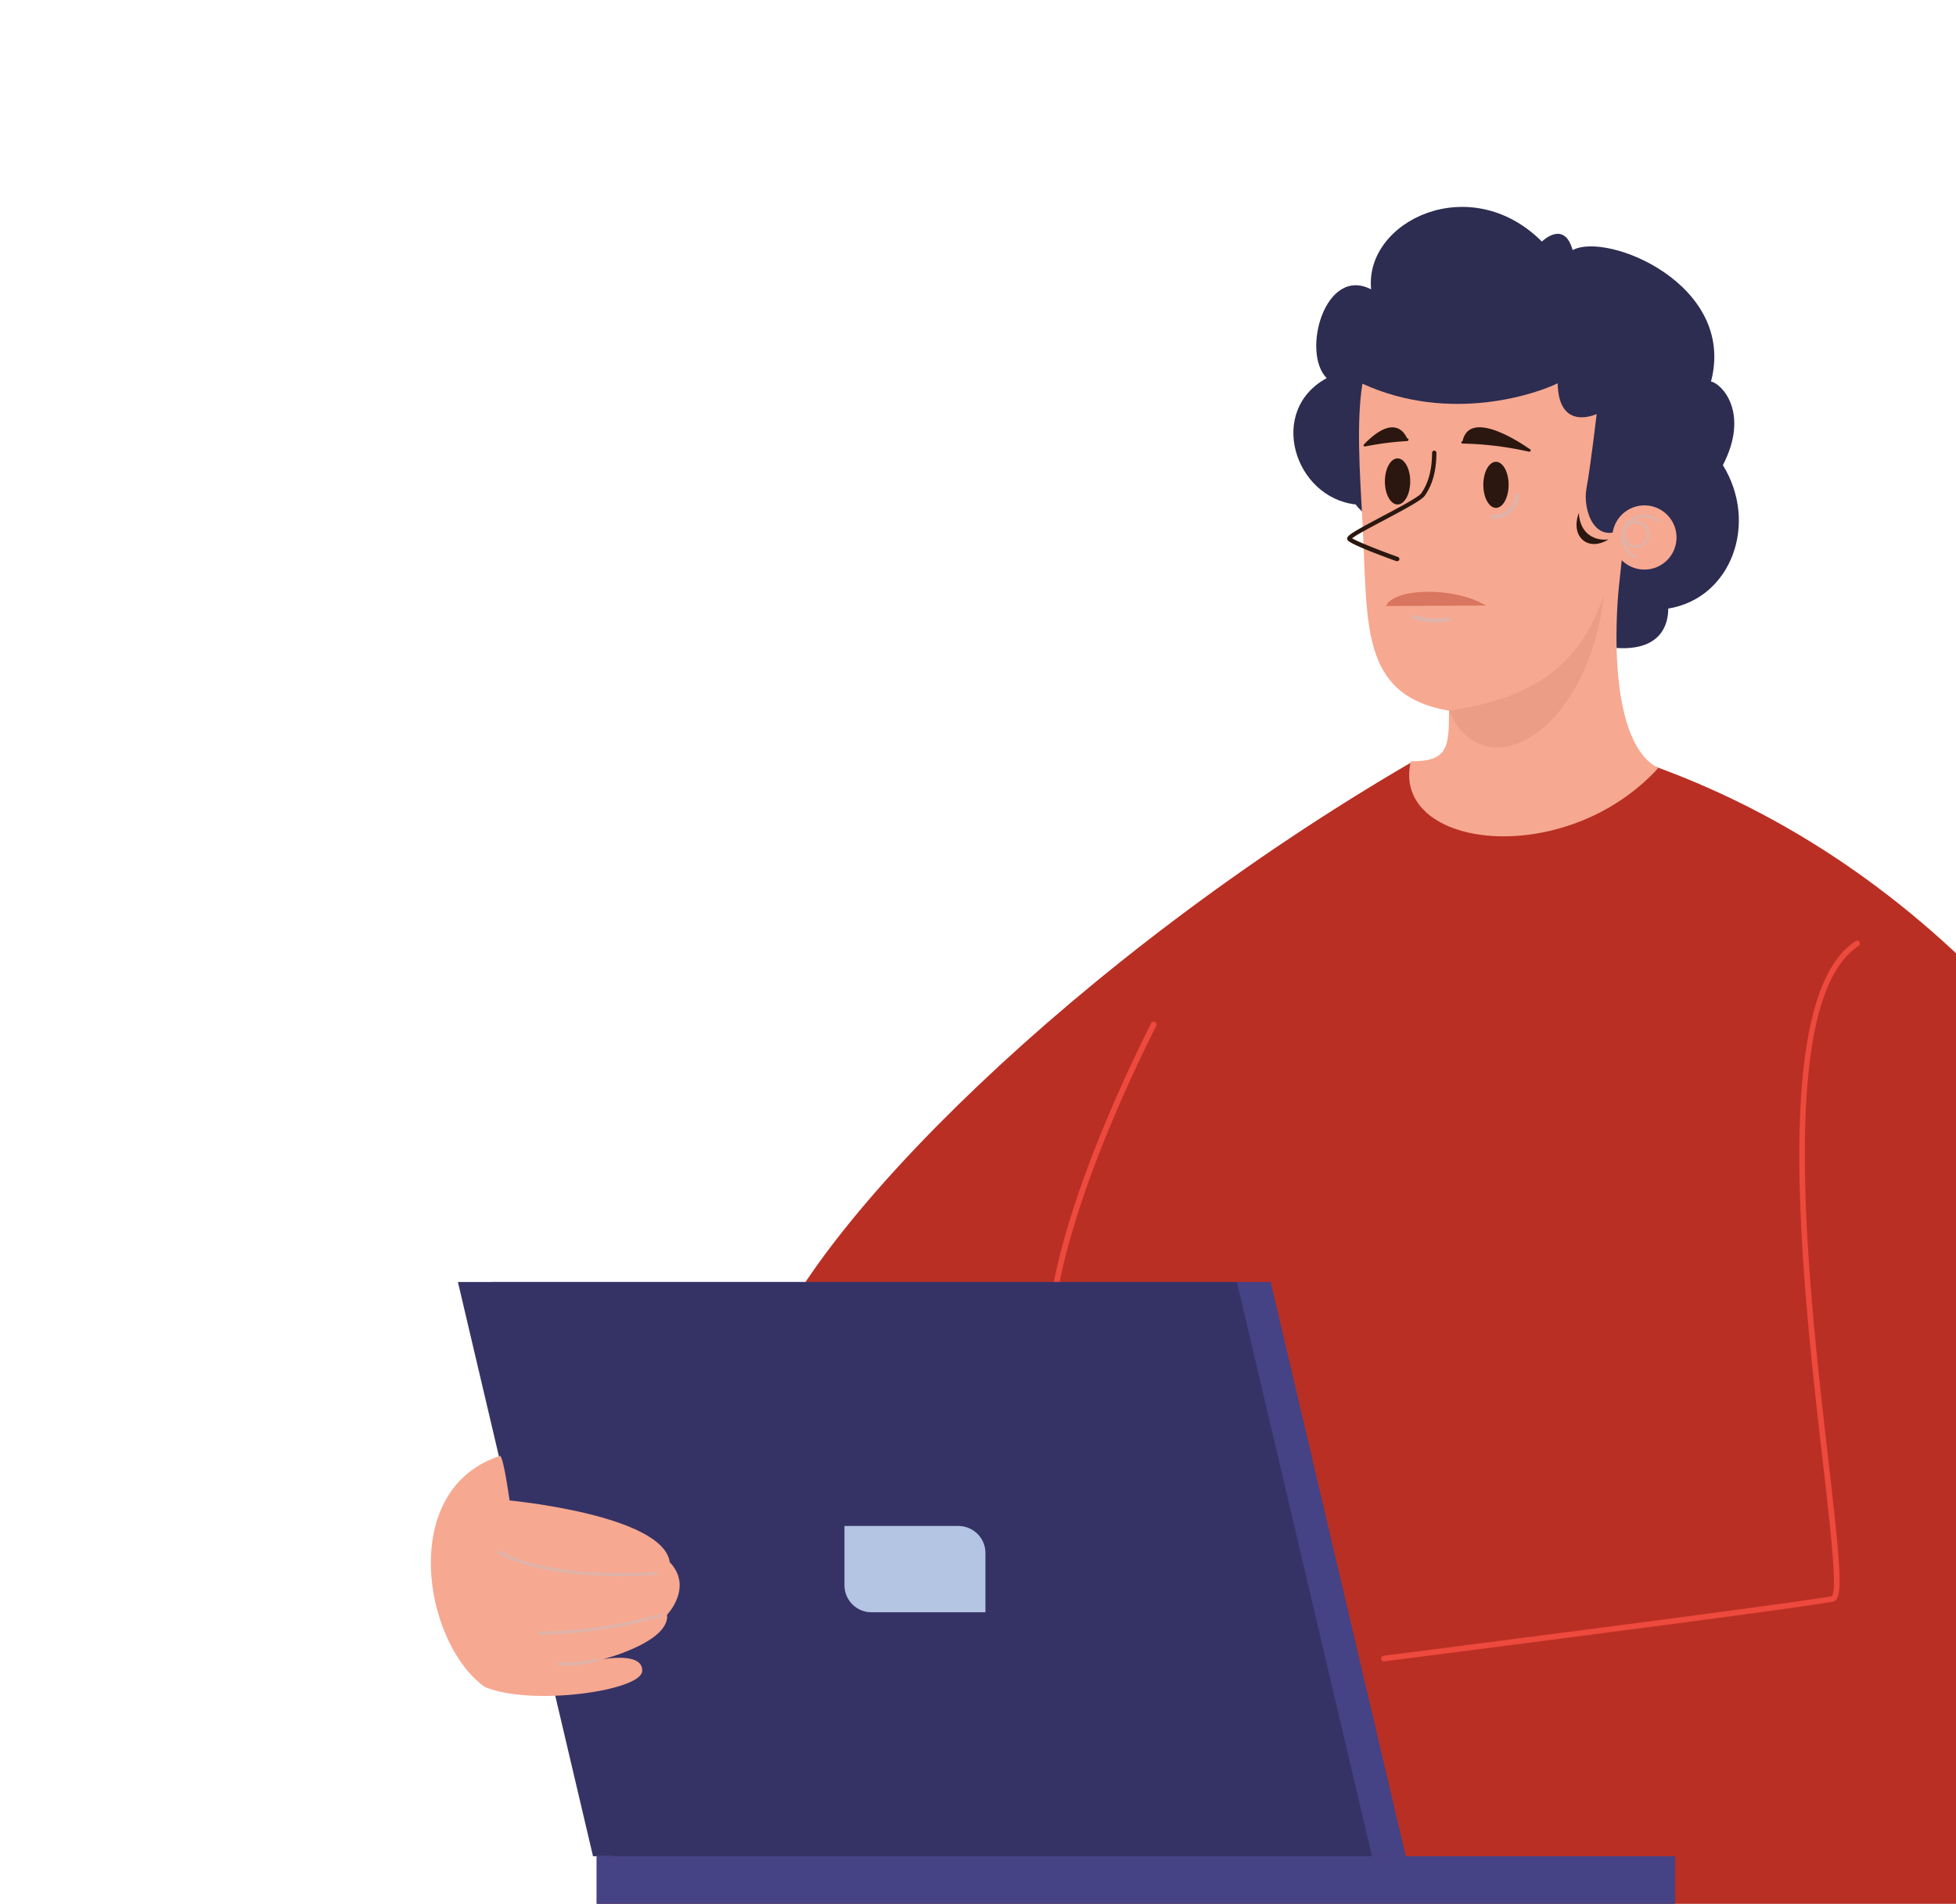
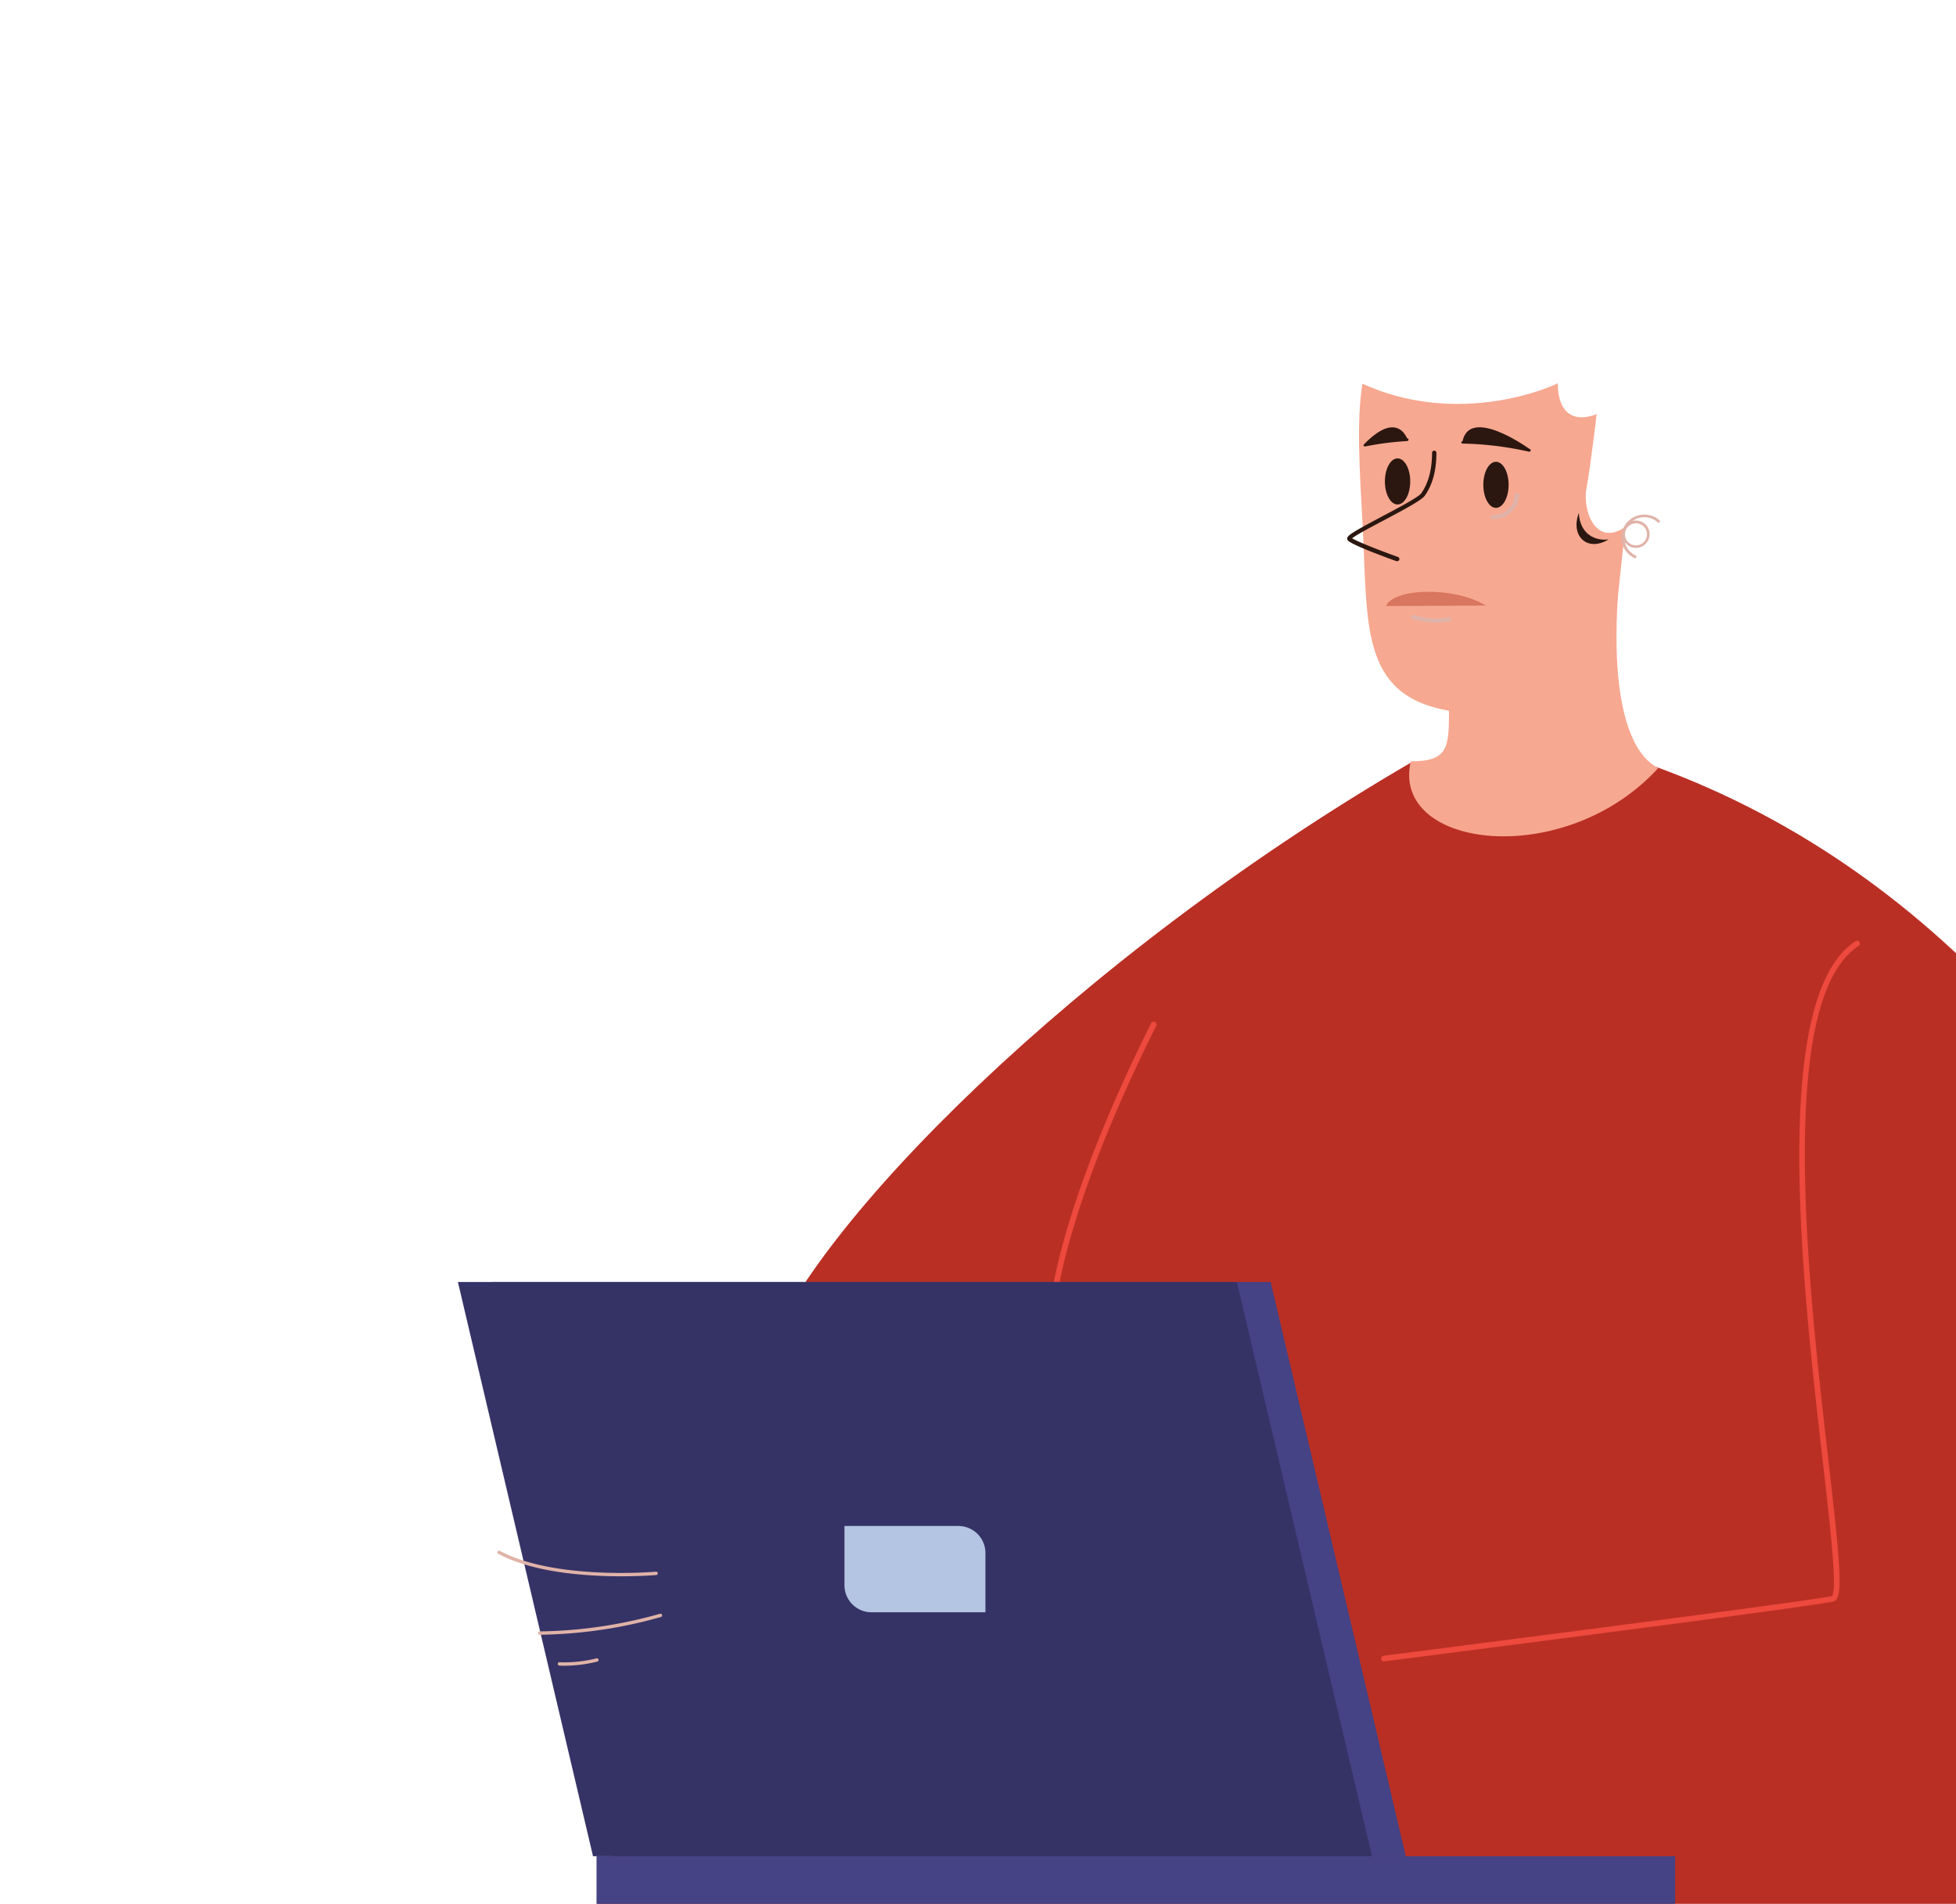
<svg xmlns="http://www.w3.org/2000/svg" width="151" height="147" fill="none">
  <path d="M129.318 147.268h50.52c4.62-12.745-7.785-73.644-54.135-88.797-12.393.55-16.765.401-16.765.401-25.922 15.102-46.447 35.932-49.911 46.095-3.465 10.164-12.976 42.301-12.976 42.301h83.267z" fill="#B92F24" />
  <path d="M106.842 128.279h.029c1.33-.171 32.604-4.163 34.663-4.622.765-.168.596-2.383-.394-10.999-1.522-13.238-4.068-35.395 2.316-39.599a.224.224 0 0 0 .115-.141.225.225 0 0 0-.029-.18.226.226 0 0 0-.155-.097.221.221 0 0 0-.175.052c-6.611 4.352-4.045 26.68-2.512 40.018.598 5.205 1.163 10.12.715 10.528-2.017.444-34.28 4.563-34.606 4.605a.225.225 0 0 0-.183.233.221.221 0 0 0 .21.207l.006-.005zM81.21 101.726a.222.222 0 0 0 .221-.214c0-.072.325-7.302 7.83-22.306a.221.221 0 0 0-.396-.198c-7.557 15.108-7.874 22.418-7.887 22.489a.218.218 0 0 0 .13.208.205.205 0 0 0 .085.019l.016.002z" fill="#ED493C" />
-   <path d="M121.406 19.312c-.659-2.372-2.374-.66-2.374-.66-5.536-5.535-13.711-1.58-13.184 3.69-3.56-1.844-5.405 4.877-3.428 6.855-4.615 2.504-2.505 9.225 2.241 9.753 1.319 2.108 15.426 8.96 16.873 10.41 6.724 2.11 7.252-1.185 7.252-2.371 4.878-.792 6.988-6.591 4.218-11.072 2.109-4.086-.132-6.326-.917-6.458 1.977-7.51-8.044-11.592-10.681-10.147z" fill="#2D2C51" />
  <path d="M123.258 31.967s-.457 3.97-.783 5.727c-.326 1.756.717 4.557 2.997 2.995l-.499 4.644s-1.304 11.717 3.039 13.973c-7.208 7.898-20.666 6.25-19.103-.52 2.864 0 2.952-1.042 2.952-3.907-6.947-1.214-6.252-6.682-6.686-14.666-.206-3.775-.468-7.65 0-10.587 6.815 3.116 13.535.733 15.075-.033.068 3.776 3.008 2.374 3.008 2.374z" fill="#F7A890" />
  <path d="M107.889 38.953c-.54 0-.978-.797-.978-1.78s.438-1.78.978-1.78.978.797.978 1.78-.438 1.78-.978 1.78zm8.574-1.519c0 .982-.438 1.78-.977 1.78-.54 0-.976-.798-.976-1.78 0-.983.436-1.779.976-1.779.539 0 .977.796.977 1.779z" fill="#2B1710" />
  <path d="M115.313 40.075h-.071a.167.167 0 0 1-.162-.239.163.163 0 0 1 .043-.054.166.166 0 0 1 .13-.038 1.613 1.613 0 0 0 1.685-1.505.162.162 0 0 1 .117-.15.163.163 0 0 1 .066-.005.168.168 0 0 1 .15.117.165.165 0 0 1 .006.067 1.945 1.945 0 0 1-1.964 1.807z" fill="#E0B3A8" />
  <path d="M107.814 43.333c-1.066-.383-3.569-1.309-3.784-1.628a.256.256 0 0 1-.027-.165c.06-.238.621-.565 2.663-1.65 1.271-.67 2.852-1.507 3.061-1.811.55-.8.821-1.82.827-3.117 0-.044.017-.086.049-.118a.165.165 0 0 1 .118-.049.169.169 0 0 1 .167.167c0 1.37-.296 2.451-.886 3.3-.239.345-1.414.983-3.18 1.918-.963.51-2.143 1.133-2.442 1.386.389.243 2.033.898 3.546 1.442.04.016.072.047.09.086a.165.165 0 0 1-.075.218.166.166 0 0 1-.124.012l-.003.009z" fill="#2B1710" />
  <path d="M110.823 48.085a5.173 5.173 0 0 1-1.788-.308.166.166 0 0 1-.108-.149.155.155 0 0 1 .011-.064.156.156 0 0 1 .034-.055.166.166 0 0 1 .179-.043 5.157 5.157 0 0 0 2.672.183.165.165 0 0 1 .125.02.167.167 0 0 1 .055.228.166.166 0 0 1-.103.074 5.078 5.078 0 0 1-1.077.114z" fill="#E0B3A8" />
  <path d="M118.06 34.876h-.025a25.506 25.506 0 0 0-5.121-.627.108.108 0 0 1-.106-.108c0-.059.093-.05.106-.106.622-2.671 5.135.625 5.17.632a.113.113 0 0 1 .039.017.122.122 0 0 1 .029.03.108.108 0 0 1 .014.04.098.098 0 0 1-.001.041.108.108 0 0 1-.105.081zm-12.687-.401a.105.105 0 0 1-.067-.023.11.11 0 0 1-.038-.06c-.015-.058.039-.088.079-.13 2.527-2.577 3.255-.421 3.274-.421a.1.1 0 0 1 .078.026.097.097 0 0 1 .035.075.108.108 0 0 1-.1.114c-1.088.06-2.17.2-3.238.415l-.023.004z" fill="#2B1710" />
  <path d="M107 46.793l7.704-.036c-2.455-1.498-7.138-1.351-7.704.036z" fill="#D9765F" />
  <path d="M121.884 39.608c.083 1.65 1.27 2.174 2.291 2.042-1.632 1.005-2.967-.264-2.291-2.042z" fill="#2B1710" />
-   <path d="M124.509 41.944a2.475 2.475 0 0 0 3.346 1.862 2.478 2.478 0 1 0-3.346-1.862z" fill="#F7A890" />
  <path d="M126.631 39.764a1.76 1.76 0 0 1 1.486.414.11.11 0 0 1 .029.074.11.11 0 0 1-.029.073.109.109 0 0 1-.075.03.104.104 0 0 1-.074-.03 1.548 1.548 0 0 0-1.937-.096c.022 0 .042-.014.064-.018a1.059 1.059 0 0 1 1.24.879 1.06 1.06 0 0 1-.403.998 1.06 1.06 0 0 1-1.07.126 1.058 1.058 0 0 1-.432-.353 1.559 1.559 0 0 0 .847 1.036.094.094 0 0 1 .033.024.1.1 0 0 1 .028.075.106.106 0 0 1-.087.099.106.106 0 0 1-.062 0 1.765 1.765 0 0 1 .433-3.335l.009.004zm-.183 2.33a.846.846 0 0 0 .678-.656.85.85 0 0 0-.817-1.028.849.849 0 1 0 .137 1.684h.002z" fill="#E0B3A8" />
-   <path d="M111.862 54.879c7.481-1.1 10.27-4.231 11.957-8.897-1.252 10.677-9.239 15.102-11.957 8.897z" fill="#EB9D85" />
+   <path d="M111.862 54.879z" fill="#EB9D85" />
  <path d="M37.957 98.989h60.137l10.43 44.336H48.388l-10.43-44.336z" fill="#454285" />
  <path d="M35.35 98.989h60.136l10.431 44.336H45.78L35.35 98.989z" fill="#353366" />
  <path d="M67.282 124.49h8.792v-4.574a2.083 2.083 0 0 0-.612-1.479 2.092 2.092 0 0 0-1.479-.611h-8.792v4.572a2.089 2.089 0 0 0 2.09 2.092z" fill="#B4C4E3" />
  <path d="M46.05 143.325h83.268v3.943H46.051v-3.943z" fill="#454285" />
-   <path d="M37.409 130.246c-4.768-3.447-6.69-15.302 1.216-17.836.304.405.71 3.445.71 3.445s11.86 1.114 12.368 4.766c1.834 1.927-.203 4.054-.203 4.054.203 2.128-4.967 3.446-4.967 3.446s3.142-.608 3.041.917c-.1 1.525-8.616 2.731-12.165 1.208z" fill="#F7A890" />
  <path d="M47.956 121.71c-2.675 0-6.762-.273-9.492-1.734a.128.128 0 0 1-.054-.174.13.13 0 0 1 .077-.063.129.129 0 0 1 .098.01c4.277 2.284 11.965 1.613 12.042 1.606a.12.12 0 0 1 .053.002.125.125 0 0 1 .048.023.13.13 0 0 1-.077.233c-.03.002-1.117.097-2.694.097zm-6.246 4.514h-.044a.133.133 0 0 1-.091-.224.121.121 0 0 1 .043-.027.123.123 0 0 1 .05-.008 35.608 35.608 0 0 0 9.29-1.363.127.127 0 0 1 .094.014.131.131 0 0 1 .05.171.129.129 0 0 1-.072.064 35.936 35.936 0 0 1-9.32 1.373zm1.874 2.392c-.244 0-.39-.011-.407-.011a.13.13 0 0 1-.12-.139.13.13 0 0 1 .14-.119 9.976 9.976 0 0 0 2.848-.301.144.144 0 0 1 .051-.003.129.129 0 0 1 .012.254 10.53 10.53 0 0 1-2.524.319z" fill="#E0B3A8" />
</svg>